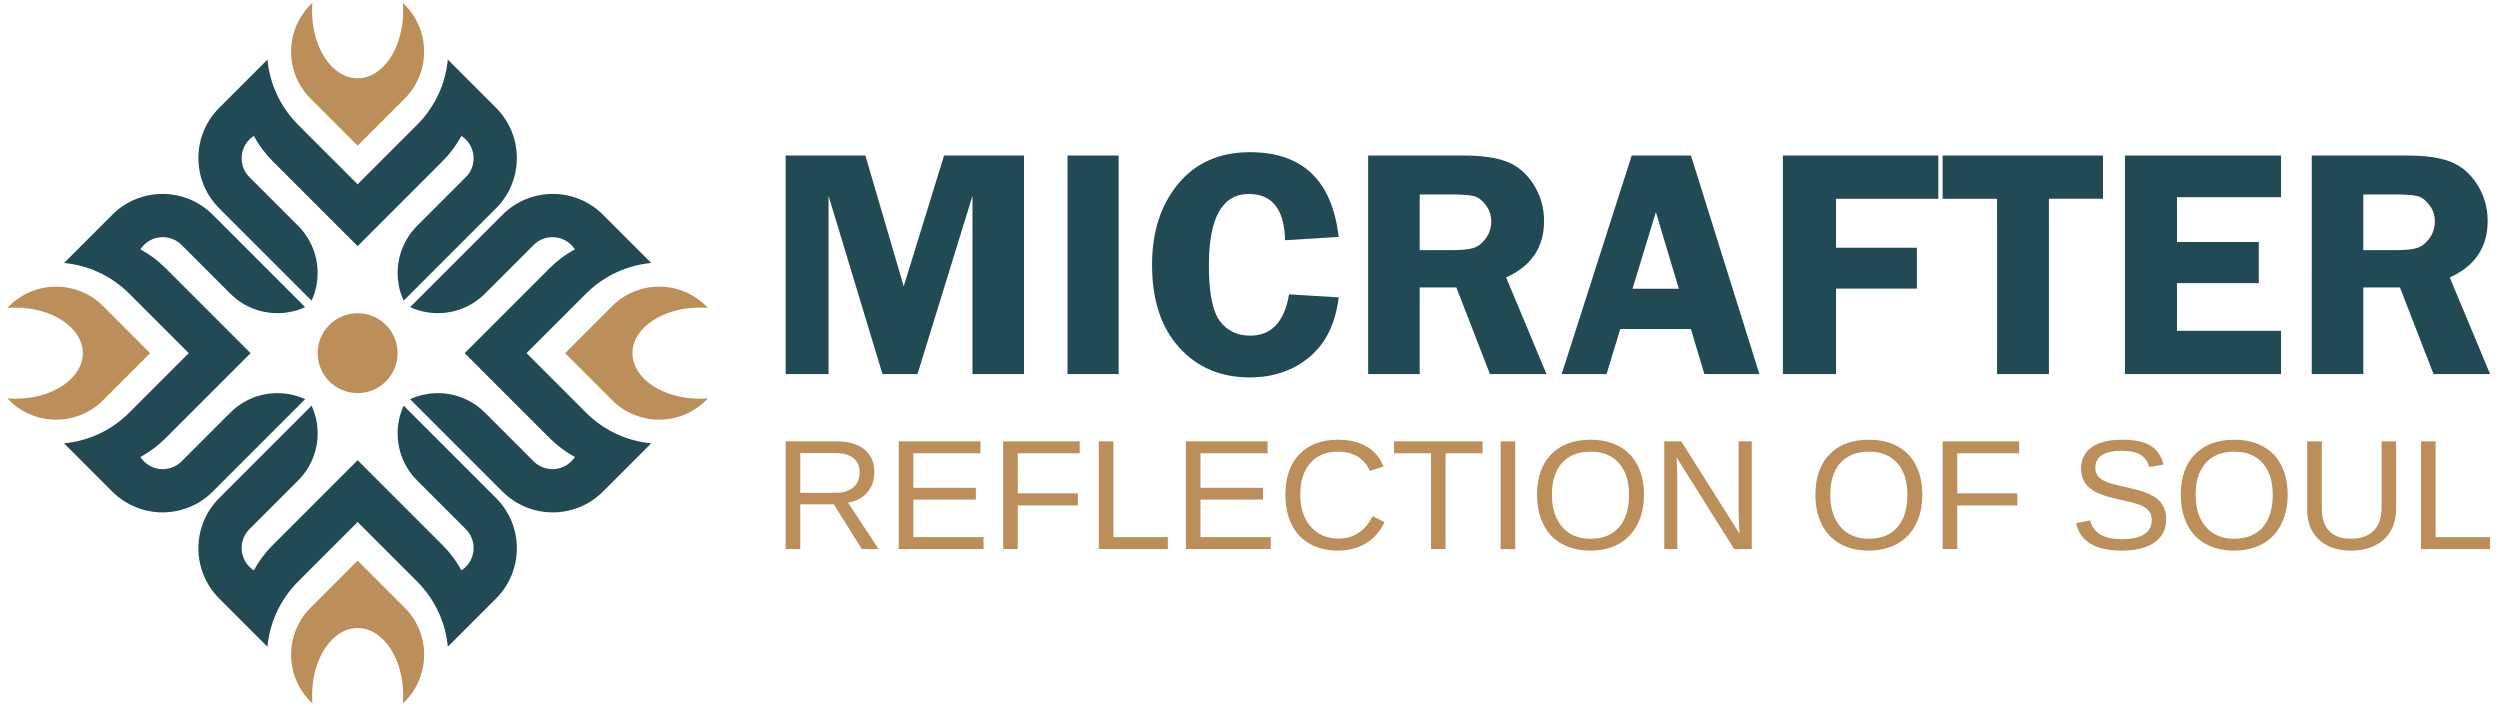
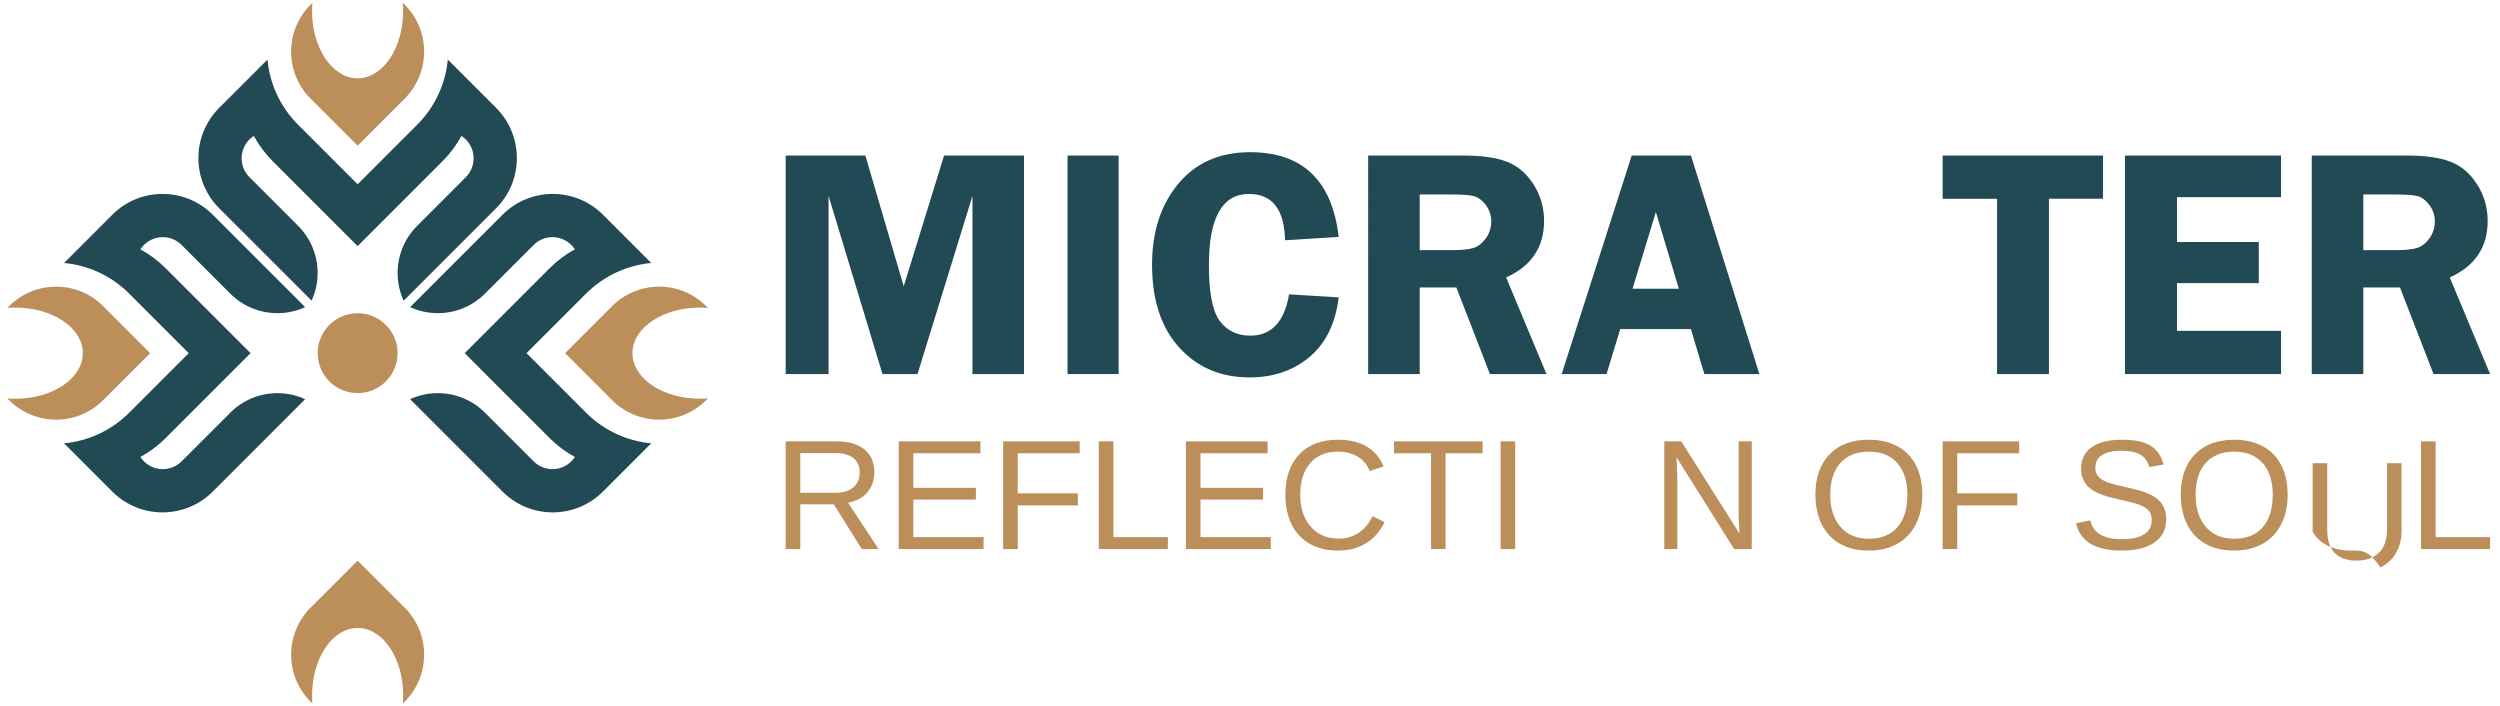
<svg xmlns="http://www.w3.org/2000/svg" version="1.1" id="Calque_1" x="0px" y="0px" viewBox="0 0 3396.28 959.53" style="enable-background:new 0 0 3396.28 959.53;" xml:space="preserve">
  <style type="text/css">
	.st0{fill:#FFFFFF;}
	.st1{fill:#214A55;}
	.st2{fill:#002F35;}
	.st3{fill:#211E22;}
	.st4{fill:#BB8E5A;}
	.st5{fill:#BC8B2E;}
	.st6{fill:none;stroke:url(#SVGID_1_);stroke-miterlimit:10;}
	.st7{fill:url(#SVGID_00000069375372545394013300000000999373408560910499_);}
	.st8{fill:url(#SVGID_00000088831363332528634560000009596350705000880271_);}
	.st9{fill:url(#SVGID_00000090996079289093987090000016681377223038811532_);}
	.st10{fill:url(#SVGID_00000021827000739798585280000017722344398635643791_);}
	.st11{fill:url(#SVGID_00000057119334502803317160000010223832527549851527_);}
	.st12{fill:url(#SVGID_00000008847966518005841120000006924919736237129653_);}
	.st13{fill:url(#SVGID_00000052805605720904383330000016604068468127658628_);}
	.st14{opacity:0.74;}
	.st15{fill:url(#SVGID_00000071548252540445425610000001430938943043600292_);}
	.st16{fill:url(#SVGID_00000142161723688973297630000009178273793192117159_);}
	.st17{fill:url(#SVGID_00000005963174764384746250000002759374551018327203_);}
	.st18{opacity:0.17;fill:url(#);}
	.st19{fill:url(#SVGID_00000043430521288952703460000017834885217448061100_);}
	.st20{fill:url(#SVGID_00000105388521152180741520000011638895998590612107_);}
	.st21{fill:url(#SVGID_00000171701068343296497430000011637243155260678315_);}
	.st22{fill:url(#SVGID_00000112619262151633276580000015623105613109787778_);}
	.st23{fill:url(#SVGID_00000024003097222556796530000003446377090712030113_);}
	.st24{fill:url(#SVGID_00000155844372287955637970000001321907076378207639_);}
	.st25{fill:url(#SVGID_00000144322997689891924450000002704713347158972058_);}
	.st26{fill:url(#SVGID_00000106137469737098951940000003738548119339018430_);}
	.st27{fill:url(#SVGID_00000044147430752543415370000018323198293663554432_);}
	.st28{fill:url(#SVGID_00000168818439223885809090000012588556877402281369_);}
	.st29{fill:url(#SVGID_00000088812365149527118860000002658318377167175850_);}
	.st30{fill:url(#SVGID_00000088102767938884381980000011372605722232811652_);}
	.st31{fill:url(#SVGID_00000048502079076587567040000014504242394804899462_);}
	.st32{fill:url(#SVGID_00000147927788862943893690000007191679133707748278_);}
	.st33{fill:url(#SVGID_00000082327319920708247030000009517990928718756265_);}
	.st34{fill:url(#SVGID_00000090992702002182343280000009686686248467842461_);}
	.st35{fill:url(#SVGID_00000114754112421621236160000016315458480717610397_);}
	.st36{fill:url(#SVGID_00000093158524278162007570000004838007784322420148_);}
	.st37{fill:url(#SVGID_00000090255143444987465790000011935716957372288657_);}
	.st38{fill:url(#SVGID_00000078041284812508715820000008470077400381732758_);}
	.st39{fill:url(#SVGID_00000173873877175530759820000015384287058936567215_);}
	.st40{fill:url(#SVGID_00000051366887503017298930000015473390421393189805_);}
	.st41{fill:url(#SVGID_00000013163695418194609700000014107373482358570169_);}
	.st42{fill:url(#SVGID_00000000909152623795116410000008144983823703410857_);}
	.st43{fill:url(#SVGID_00000101784681678023257270000016219653957976764293_);}
	.st44{fill:url(#SVGID_00000135686855171125661490000010360533583682685359_);}
	.st45{fill:url(#SVGID_00000027595416753658650470000018380873946382619543_);}
	.st46{fill:url(#SVGID_00000155136008652730196950000014238300164317565083_);}
	.st47{fill:url(#SVGID_00000176739428188027996930000010253577492357271957_);}
	.st48{fill:url(#SVGID_00000003797072643990327370000018252277612845977244_);}
	.st49{fill:url(#SVGID_00000152959061753455144490000006496998488490734482_);}
	.st50{fill:url(#SVGID_00000165193644849728855970000002820927530201148857_);}
	.st51{fill:url(#SVGID_00000146481615010044764690000007472264928443659451_);}
	.st52{fill:url(#SVGID_00000170974111253123637310000011899187798912906403_);}
	.st53{fill:none;stroke:url(#SVGID_00000015320553109895995790000007481893061710396292_);stroke-miterlimit:10;}
	.st54{fill:none;stroke:url(#SVGID_00000137128173733954132110000002593966824770209213_);stroke-miterlimit:10;}
	.st55{fill:none;stroke:url(#SVGID_00000106134727922277084280000003812286243422915767_);stroke-miterlimit:10;}
	.st56{fill:url(#SVGID_00000070829978339148771320000005097661110592524197_);}
	.st57{fill:url(#SVGID_00000011746614561852847350000018213555006613070210_);}
	.st58{fill:url(#SVGID_00000156571936614122082900000000617092098289964448_);}
	.st59{fill:url(#SVGID_00000033334934061047373260000014298799032813564561_);}
	.st60{fill:url(#SVGID_00000140719133278584309560000010030235489158612406_);}
	.st61{fill:url(#SVGID_00000093887347876780835290000009841581902032172931_);}
	.st62{fill:none;}
	.st63{fill:url(#SVGID_00000012462384667628948360000018183206700527272876_);}
	.st64{fill:url(#SVGID_00000023980399288624550950000008803025587065818277_);}
	.st65{fill:url(#SVGID_00000010272160137222274700000009842763883484999849_);}
	.st66{fill:url(#SVGID_00000131334036759989537090000008543361925918213557_);}
</style>
  <g>
    <path class="st4" d="M1170.78,745.91l-38.02-60.76h-45.59v60.76h-19.83V599.57h68.86c16.47,0,29.19,3.69,38.16,11.06   c8.97,7.38,13.44,17.64,13.44,30.79c0,10.87-3.17,20.01-9.5,27.42c-6.33,7.41-15.08,12.09-26.22,14.02l41.54,63.04H1170.78z    M1167.87,641.64c0-8.51-2.89-15.01-8.68-19.48c-5.78-4.46-14.11-6.7-24.97-6.7h-47.05v54.01h47.87c10.45,0,18.54-2.44,24.25-7.32   C1165.01,657.27,1167.87,650.43,1167.87,641.64z" />
    <path class="st4" d="M1220.94,745.91V599.57h111.02v16.2h-91.19v46.94h84.96v15.99h-84.96v50.99h95.45v16.2H1220.94z" />
    <path class="st4" d="M1382.64,615.78v54.42h81.64v16.41h-81.64v59.3h-19.83V599.57h103.95v16.2H1382.64z" />
    <path class="st4" d="M1492.73,745.91V599.57h19.83v130.13h73.96v16.2H1492.73z" />
    <path class="st4" d="M1611.02,745.91V599.57h111.02v16.2h-91.19v46.94h84.96v15.99h-84.96v50.99h95.45v16.2H1611.02z" />
    <path class="st4" d="M1817.69,613.59c-16.2,0-28.8,5.21-37.79,15.63c-9.01,10.42-13.5,24.7-13.5,42.84   c0,17.94,4.69,32.35,14.07,43.26c9.38,10.9,22.06,16.35,38.06,16.35c20.5,0,35.89-10.14,46.21-30.43l16.2,8.1   c-6.02,12.6-14.48,22.19-25.38,28.77c-10.9,6.58-23.56,9.87-37.96,9.87c-14.75,0-27.51-3.06-38.28-9.19   c-10.77-6.13-18.97-14.89-24.6-26.28c-5.65-11.39-8.46-24.87-8.46-40.46c0-23.33,6.29-41.61,18.89-54.83   c12.6-13.23,30.05-19.84,52.35-19.84c15.57,0,28.59,3.05,39.04,9.14s18.15,15.13,23.06,27.11l-18.8,6.23   c-3.38-8.51-8.83-15.02-16.35-19.52C1836.93,615.85,1828,613.59,1817.69,613.59z" />
    <path class="st4" d="M1963.82,615.78v130.13h-19.73V615.78h-50.26v-16.2h120.26v16.2H1963.82z" />
    <path class="st4" d="M2038.6,745.91V599.57h19.83v146.33H2038.6z" />
-     <path class="st4" d="M2233.32,672.06c0,15.3-2.93,28.7-8.77,40.19c-5.86,11.49-14.24,20.33-25.19,26.49   c-10.94,6.16-23.86,9.24-38.75,9.24c-15.03,0-27.98-3.04-38.88-9.14c-10.9-6.09-19.23-14.9-24.99-26.43   c-5.74-11.53-8.62-24.98-8.62-40.35c0-23.4,6.41-41.7,19.23-54.89c12.8-13.19,30.64-19.78,53.48-19.78   c14.89,0,27.8,2.96,38.75,8.88c10.92,5.92,19.29,14.52,25.07,25.81S2233.32,656.7,2233.32,672.06z M2213.08,672.06   c0-18.21-4.55-32.5-13.66-42.89c-9.11-10.39-21.98-15.58-38.59-15.58c-16.76,0-29.7,5.13-38.84,15.37   c-9.14,10.25-13.72,24.61-13.72,43.1c0,18.35,4.63,32.91,13.87,43.68c9.24,10.77,22.08,16.15,38.47,16.15   c16.9,0,29.88-5.21,38.9-15.63S2213.08,691.11,2213.08,672.06z" />
    <path class="st4" d="M2355.88,745.91l-78.29-124.63l0.51,10.07l0.53,17.35v97.21h-17.66V599.57h23.06l79.13,125.46   c-0.82-13.57-1.23-23.4-1.23-29.5v-95.96h17.86v146.33H2355.88z" />
    <path class="st4" d="M2611.47,672.06c0,15.3-2.93,28.7-8.77,40.19c-5.86,11.49-14.24,20.33-25.19,26.49   c-10.94,6.16-23.86,9.24-38.75,9.24c-15.03,0-27.98-3.04-38.88-9.14c-10.9-6.09-19.23-14.9-24.99-26.43   c-5.74-11.53-8.62-24.98-8.62-40.35c0-23.4,6.41-41.7,19.23-54.89c12.8-13.19,30.64-19.78,53.48-19.78   c14.89,0,27.8,2.96,38.75,8.88c10.92,5.92,19.29,14.52,25.07,25.81S2611.47,656.7,2611.47,672.06z M2591.23,672.06   c0-18.21-4.55-32.5-13.66-42.89c-9.11-10.39-21.98-15.58-38.59-15.58c-16.76,0-29.7,5.13-38.84,15.37   c-9.14,10.25-13.72,24.61-13.72,43.1c0,18.35,4.63,32.91,13.87,43.68c9.24,10.77,22.08,16.15,38.47,16.15   c16.9,0,29.88-5.21,38.9-15.63C2586.69,705.84,2591.23,691.11,2591.23,672.06z" />
    <path class="st4" d="M2658.93,615.78v54.42h81.64v16.41h-81.64v59.3h-19.83V599.57h103.95v16.2H2658.93z" />
    <path class="st4" d="M2942.78,705.51c0,13.5-5.28,23.96-15.85,31.37c-10.55,7.41-25.42,11.11-44.61,11.11   c-35.66,0-56.31-12.39-62-37.18l19.21-3.84c2.23,8.79,6.94,15.25,14.13,19.37c7.21,4.12,17,6.18,29.39,6.18   c12.82,0,22.7-2.19,29.66-6.59c6.96-4.4,10.43-10.85,10.43-19.37c0-4.78-1.09-8.66-3.26-11.63c-2.19-2.97-5.26-5.44-9.2-7.38   c-3.95-1.93-8.66-3.57-14.13-4.88c-5.45-1.31-11.53-2.74-18.17-4.26c-11.57-2.56-20.34-5.12-26.32-7.68   c-6-2.56-10.73-5.42-14.19-8.57c-3.46-3.15-6.1-6.84-7.93-11.06c-1.84-4.23-2.75-9.07-2.75-14.54c0-12.53,4.79-22.19,14.38-28.98   c9.59-6.79,23.31-10.18,41.19-10.18c16.61,0,29.31,2.54,38.1,7.63c8.79,5.09,14.97,13.76,18.48,26.02l-19.52,3.43   c-2.15-7.75-6.23-13.38-12.25-16.88c-6.02-3.5-14.36-5.25-25.03-5.25c-11.7,0-20.63,1.94-26.79,5.82   c-6.17,3.88-9.24,9.66-9.24,17.35c0,4.5,1.19,8.22,3.58,11.16c2.38,2.95,5.82,5.44,10.34,7.48c4.49,2.04,13.46,4.55,26.89,7.53   c4.51,1.04,8.99,2.1,13.46,3.17c4.46,1.07,8.73,2.35,12.82,3.84c4.08,1.49,7.91,3.24,11.49,5.25c3.56,2.01,6.66,4.46,9.28,7.38   c2.64,2.91,4.69,6.34,6.17,10.28C2942.03,695.54,2942.78,700.18,2942.78,705.51z" />
    <path class="st4" d="M3107.81,672.06c0,15.3-2.93,28.7-8.79,40.19c-5.84,11.49-14.24,20.33-25.19,26.49   c-10.92,6.16-23.84,9.24-38.73,9.24c-15.03,0-28-3.04-38.9-9.14c-10.9-6.09-19.23-14.9-24.97-26.43s-8.62-24.98-8.62-40.35   c0-23.4,6.41-41.7,19.21-54.89c12.82-13.19,30.64-19.78,53.5-19.78c14.87,0,27.78,2.96,38.73,8.88   c10.94,5.92,19.3,14.52,25.09,25.81C3104.91,643.37,3107.81,656.7,3107.81,672.06z M3087.54,672.06c0-18.21-4.55-32.5-13.66-42.89   c-9.11-10.39-21.96-15.58-38.57-15.58c-16.76,0-29.72,5.13-38.84,15.37c-9.14,10.25-13.72,24.61-13.72,43.1   c0,18.35,4.63,32.91,13.87,43.68c9.24,10.77,22.06,16.15,38.47,16.15c16.88,0,29.86-5.21,38.88-15.63   C3083.03,705.84,3087.54,691.11,3087.54,672.06z" />
-     <path class="st4" d="M3193.9,747.98c-11.98,0-22.43-2.18-31.38-6.54c-8.93-4.36-15.85-10.7-20.77-19.01   c-4.9-8.31-7.37-18.21-7.37-29.7v-93.16h19.83v91.5c0,13.36,3.4,23.51,10.18,30.43c6.78,6.92,16.59,10.39,29.39,10.39   c13.17,0,23.39-3.59,30.7-10.75c7.31-7.17,10.96-17.63,10.96-31.41v-90.15h19.73v91.29c0,11.84-2.52,22.05-7.54,30.64   c-5.02,8.58-12.11,15.14-21.28,19.68C3217.17,745.72,3206.36,747.98,3193.9,747.98z" />
+     <path class="st4" d="M3193.9,747.98c-11.98,0-22.43-2.18-31.38-6.54c-8.93-4.36-15.85-10.7-20.77-19.01   v-93.16h19.83v91.5c0,13.36,3.4,23.51,10.18,30.43c6.78,6.92,16.59,10.39,29.39,10.39   c13.17,0,23.39-3.59,30.7-10.75c7.31-7.17,10.96-17.63,10.96-31.41v-90.15h19.73v91.29c0,11.84-2.52,22.05-7.54,30.64   c-5.02,8.58-12.11,15.14-21.28,19.68C3217.17,745.72,3206.36,747.98,3193.9,747.98z" />
    <path class="st4" d="M3289.03,745.91V599.57h19.83v130.13h73.94v16.2H3289.03z" />
  </g>
  <g>
    <path class="st1" d="M673.9,146.49c37.68,37.68,37.68,98.77,0,136.45l-5.61,5.61L548.36,408.48   c-12.98-28.32-10.55-61.98,7.28-88.32c3.17-4.7,6.84-9.16,11-13.32l66.18-66.18c14.13-14.13,14.13-37.04,0-51.17   c-0.36-0.36-0.72-0.71-1.1-1.05c-1.55-1.43-3.18-2.69-4.9-3.8c-6.54,12.2-14.96,23.66-25.25,33.95l-20.96,20.96l-52.78,52.79   l-41.99,41.98l-41.98-41.98l-52.79-52.79L370.1,218.6c-10.29-10.29-18.71-21.75-25.25-33.96c-1.72,1.1-3.36,2.38-4.91,3.8   c-0.37,0.34-0.74,0.7-1.1,1.05c-14.01,14.01-14.12,36.68-0.32,50.83l0.66,0.66l65.84,65.85c4.16,4.16,7.83,8.63,11.01,13.32   c17.84,26.33,20.26,59.99,7.28,88.31L303.4,288.55l-5.61-5.61c-37.68-37.68-37.68-98.77,0-136.45l30.28-30.28l11.82-11.81   l17.69-17.7l5.76-5.76c3.06,32.35,16.97,63.88,41.74,88.66l41.27,41.27l13.26,13.26l26.23,26.23l26.24-26.23l13.25-13.26   l41.27-41.27c24.77-24.78,38.69-56.3,41.74-88.66l5.76,5.76l17.69,17.69l11.82,11.82l0.34,0.34L673.9,146.49z" />
    <path class="st1" d="M819.12,667.82c-37.68,37.68-98.77,37.68-136.45,0l-5.61-5.61L557.13,542.28   c28.32-12.98,61.98-10.55,88.32,7.28c4.7,3.17,9.16,6.84,13.32,11l66.18,66.18c14.13,14.13,37.04,14.13,51.17,0   c0.36-0.36,0.71-0.72,1.05-1.1c1.43-1.55,2.69-3.18,3.8-4.9c-12.2-6.54-23.66-14.96-33.95-25.25l-20.96-20.96l-52.79-52.78   l-41.98-41.99l41.98-41.98l52.79-52.79l20.96-20.96c10.29-10.29,21.75-18.71,33.96-25.25c-1.1-1.72-2.38-3.36-3.8-4.91   c-0.34-0.37-0.7-0.74-1.05-1.1c-14.01-14.01-36.68-14.12-50.83-0.32l-0.66,0.66l-65.85,65.84c-4.16,4.16-8.63,7.83-13.32,11.01   c-26.33,17.84-59.99,20.26-88.31,7.28l119.92-119.92l5.61-5.61c37.68-37.68,98.77-37.68,136.45,0l30.28,30.28l11.81,11.82   l17.7,17.69l5.76,5.76c-32.35,3.06-63.88,16.97-88.66,41.74l-41.27,41.27l-13.26,13.26l-26.23,26.23L741.48,506l13.26,13.25   l41.27,41.27c24.78,24.77,56.3,38.69,88.66,41.74l-5.76,5.76l-17.69,17.69l-11.82,11.82l-0.34,0.34L819.12,667.82z" />
-     <path class="st1" d="M297.79,813.04c-37.68-37.68-37.68-98.77,0-136.45l5.61-5.61l119.93-119.93   c12.98,28.32,10.55,61.98-7.28,88.32c-3.17,4.7-6.84,9.16-11,13.32l-66.18,66.18c-14.13,14.13-14.13,37.04,0,51.17   c0.36,0.36,0.72,0.71,1.1,1.05c1.55,1.43,3.18,2.69,4.9,3.8c6.54-12.2,14.96-23.66,25.25-33.95l20.96-20.96l52.78-52.79   l41.99-41.98l41.98,41.98l52.79,52.79l20.96,20.96c10.29,10.29,18.71,21.75,25.25,33.96c1.72-1.1,3.36-2.38,4.91-3.8   c0.37-0.34,0.74-0.7,1.1-1.05c14.01-14.01,14.12-36.68,0.32-50.83l-0.66-0.66l-65.84-65.85c-4.16-4.16-7.83-8.63-11.01-13.32   c-17.84-26.33-20.26-59.99-7.28-88.31l119.92,119.92l5.61,5.61c37.68,37.68,37.68,98.77,0,136.45l-30.28,30.28l-11.82,11.81   l-17.69,17.7l-5.76,5.76c-3.06-32.35-16.97-63.88-41.74-88.66l-41.27-41.27l-13.26-13.26l-26.23-26.23L459.6,735.4l-13.25,13.26   l-41.27,41.27c-24.77,24.78-38.69,56.3-41.74,88.66l-5.76-5.76l-17.69-17.69l-11.82-11.82l-0.34-0.34L297.79,813.04z" />
    <path class="st1" d="M152.56,291.71c37.68-37.68,98.77-37.68,136.45,0l5.61,5.61l119.93,119.93   c-28.32,12.98-61.98,10.55-88.32-7.28c-4.7-3.17-9.16-6.84-13.32-11l-66.18-66.18c-14.13-14.13-37.04-14.13-51.17,0   c-0.36,0.36-0.71,0.72-1.05,1.1c-1.43,1.55-2.69,3.18-3.8,4.9c12.2,6.54,23.66,14.96,33.95,25.25l20.96,20.96l52.79,52.78   l41.98,41.99l-41.98,41.98l-52.79,52.79l-20.96,20.96c-10.29,10.29-21.75,18.71-33.96,25.25c1.1,1.72,2.38,3.36,3.8,4.91   c0.34,0.37,0.7,0.74,1.05,1.1c14.01,14.01,36.68,14.12,50.83,0.32l0.66-0.66l65.85-65.84c4.16-4.16,8.63-7.83,13.32-11.01   c26.33-17.84,59.99-20.26,88.31-7.28L294.63,662.21l-5.61,5.61c-37.68,37.68-98.77,37.68-136.45,0l-30.28-30.28l-11.81-11.82   l-17.7-17.69l-5.76-5.76c32.35-3.06,63.88-16.97,88.66-41.74l41.27-41.27L230.2,506l26.23-26.23l-26.23-26.24l-13.26-13.25   L175.67,399c-24.78-24.77-56.3-38.69-88.66-41.74l5.76-5.76l17.69-17.69l11.82-11.82l0.34-0.34L152.56,291.71z" />
  </g>
  <g>
    <circle class="st4" cx="485.84" cy="479.77" r="54.27" />
    <path class="st4" d="M576.18,70.21c0,23.5-8.96,44.91-23.66,60.99l-5.8,5.8l-1.6,1.6l-59.28,59.29l-59.29-59.29l-1.53-1.53   l-5.96-5.96c-14.65-16.08-23.58-37.45-23.58-60.91c0-26.19,11.13-49.77,28.91-66.29c-0.3,3.62-0.45,7.31-0.45,11.06   c0,49.79,26.91,90.29,60.39,91.38c0.27,0.01,0.53,0.01,0.79,0.02c0.2,0.01,0.4,0.01,0.6,0.01c0.27,0,0.53,0,0.8-0.01   c0.27-0.01,0.53-0.01,0.79-0.02c33.48-1.1,60.39-41.59,60.39-91.38c0-3.74-0.15-7.43-0.45-11.05   C565.06,20.45,576.18,44.03,576.18,70.21z" />
    <path class="st4" d="M895.39,570.11c-23.5,0-44.91-8.96-60.99-23.66l-5.8-5.8l-1.6-1.6l-59.29-59.28L827,420.48l1.53-1.53   l5.96-5.96c16.08-14.65,37.45-23.58,60.91-23.58c26.19,0,49.77,11.13,66.29,28.91c-3.62-0.3-7.31-0.45-11.06-0.45   c-49.79,0-90.29,26.91-91.38,60.39c-0.01,0.27-0.01,0.53-0.02,0.79c-0.01,0.2-0.01,0.4-0.01,0.6c0,0.27,0,0.53,0.01,0.8   c0.01,0.27,0.01,0.53,0.02,0.79c1.1,33.48,41.59,60.39,91.38,60.39c3.74,0,7.43-0.15,11.05-0.45   C945.16,558.98,921.57,570.11,895.39,570.11z" />
    <path class="st4" d="M395.5,889.32c0-23.5,8.96-44.91,23.66-60.99l5.8-5.8l1.6-1.6l59.28-59.28l59.29,59.28l1.53,1.53l5.96,5.96   c14.65,16.08,23.58,37.45,23.58,60.91c0,26.19-11.13,49.77-28.91,66.29c0.3-3.62,0.45-7.31,0.45-11.06   c0-49.79-26.91-90.29-60.39-91.38c-0.27-0.01-0.53-0.01-0.79-0.02c-0.2-0.01-0.4-0.01-0.6-0.01c-0.27,0-0.53,0-0.8,0.01   c-0.27,0.01-0.53,0.01-0.79,0.02c-33.48,1.1-60.39,41.59-60.39,91.38c0,3.74,0.15,7.43,0.45,11.05   C406.63,939.09,395.5,915.5,395.5,889.32z" />
    <path class="st4" d="M76.29,389.42c23.5,0,44.91,8.96,60.99,23.66l5.8,5.8l1.6,1.6l59.29,59.28l-59.29,59.29l-1.53,1.53l-5.96,5.96   c-16.08,14.65-37.45,23.58-60.91,23.58c-26.19,0-49.77-11.13-66.29-28.91c3.62,0.3,7.31,0.45,11.06,0.45   c49.79,0,90.29-26.91,91.38-60.39c0.01-0.27,0.01-0.53,0.02-0.79c0.01-0.2,0.01-0.4,0.01-0.6c0-0.27,0-0.53-0.01-0.8   c-0.01-0.27-0.01-0.53-0.02-0.79c-1.1-33.48-41.59-60.39-91.38-60.39c-3.74,0-7.43,0.15-11.05,0.45   C26.52,400.55,50.11,389.42,76.29,389.42z" />
  </g>
  <g>
    <path class="st1" d="M1198.85,508.15l-73.23-242.03v242.03h-58.28V211.32h108.27l52.1,177.66l54.81-177.66h108.61v296.83h-70.02   V266.12l-74.66,242.03H1198.85z" />
    <path class="st1" d="M1519.64,211.32v296.83h-69.37V211.32H1519.64z" />
    <path class="st1" d="M1818.64,321.79l-72.85,4.57c-1.02-41.89-17.36-62.84-49.03-62.84c-36.32,0-54.48,32.26-54.48,96.76   c0,37.26,4.94,62.52,14.81,75.79c9.88,13.26,23.68,19.9,41.4,19.9c28.76,0,46.33-18.7,52.73-56.11l67.41,4.13   c-4.35,35.52-17.58,62.52-39.69,81c-22.11,18.49-49.18,27.73-81.22,27.73c-39.29,0-71.22-13.55-95.79-40.66   c-24.57-27.11-36.86-64.58-36.86-112.43c0-44.79,11.88-81.47,35.66-110.03c23.77-28.56,56.24-42.84,97.42-42.84   C1769.5,206.76,1809.65,245.1,1818.64,321.79z" />
    <path class="st1" d="M1928.68,390.5v117.64h-70.02V211.32h130.47c24.06,0,43.38,2.79,57.95,8.37   c14.57,5.58,26.64,15.83,36.21,30.75c9.57,14.92,14.35,31.51,14.35,49.76c0,35.64-17.18,61.21-51.54,76.71l54.8,131.23h-76.83   l-45.59-117.64H1928.68z M1928.68,264.17v75.67h42.62c13.92,0,24.03-0.98,30.33-2.94c6.3-1.96,11.92-6.3,16.85-13.05   c4.93-6.74,7.39-14.46,7.39-23.16c0-8.26-2.47-15.66-7.39-22.18c-4.93-6.52-10.29-10.55-16.09-12.07   c-5.8-1.52-16.67-2.28-32.62-2.28H1928.68z" />
    <path class="st1" d="M2297.2,211.32l92.92,296.83h-74.73l-18.29-61.11h-95.97l-18.6,61.11h-60.97l95.14-296.83H2297.2z    M2217.81,392.25h62.89l-31.17-104.16L2217.81,392.25z" />
-     <path class="st1" d="M2633.23,270.04h-138.95v66.54h109.82v55.45h-109.82v116.12h-72.19V211.32h211.15V270.04z" />
    <path class="st1" d="M2856.99,211.32v58.71h-73.5v238.11h-70.45V270.04h-73.94v-58.71H2856.99z" />
    <path class="st1" d="M3098.8,267.86h-141.35v60.89h111.12v55.89h-111.12v64.8h141.35v58.71h-212.02V211.32h212.02V267.86z" />
    <path class="st1" d="M3210.58,390.5v117.64h-70.02V211.32h130.47c24.06,0,43.38,2.79,57.95,8.37   c14.57,5.58,26.64,15.83,36.21,30.75c9.57,14.92,14.35,31.51,14.35,49.76c0,35.64-17.18,61.21-51.54,76.71l54.8,131.23h-76.83   l-45.59-117.64H3210.58z M3210.58,264.17v75.67h42.62c13.92,0,24.03-0.98,30.33-2.94c6.3-1.96,11.92-6.3,16.85-13.05   c4.93-6.74,7.39-14.46,7.39-23.16c0-8.26-2.47-15.66-7.39-22.18c-4.93-6.52-10.29-10.55-16.09-12.07   c-5.8-1.52-16.67-2.28-32.62-2.28H3210.58z" />
  </g>
</svg>